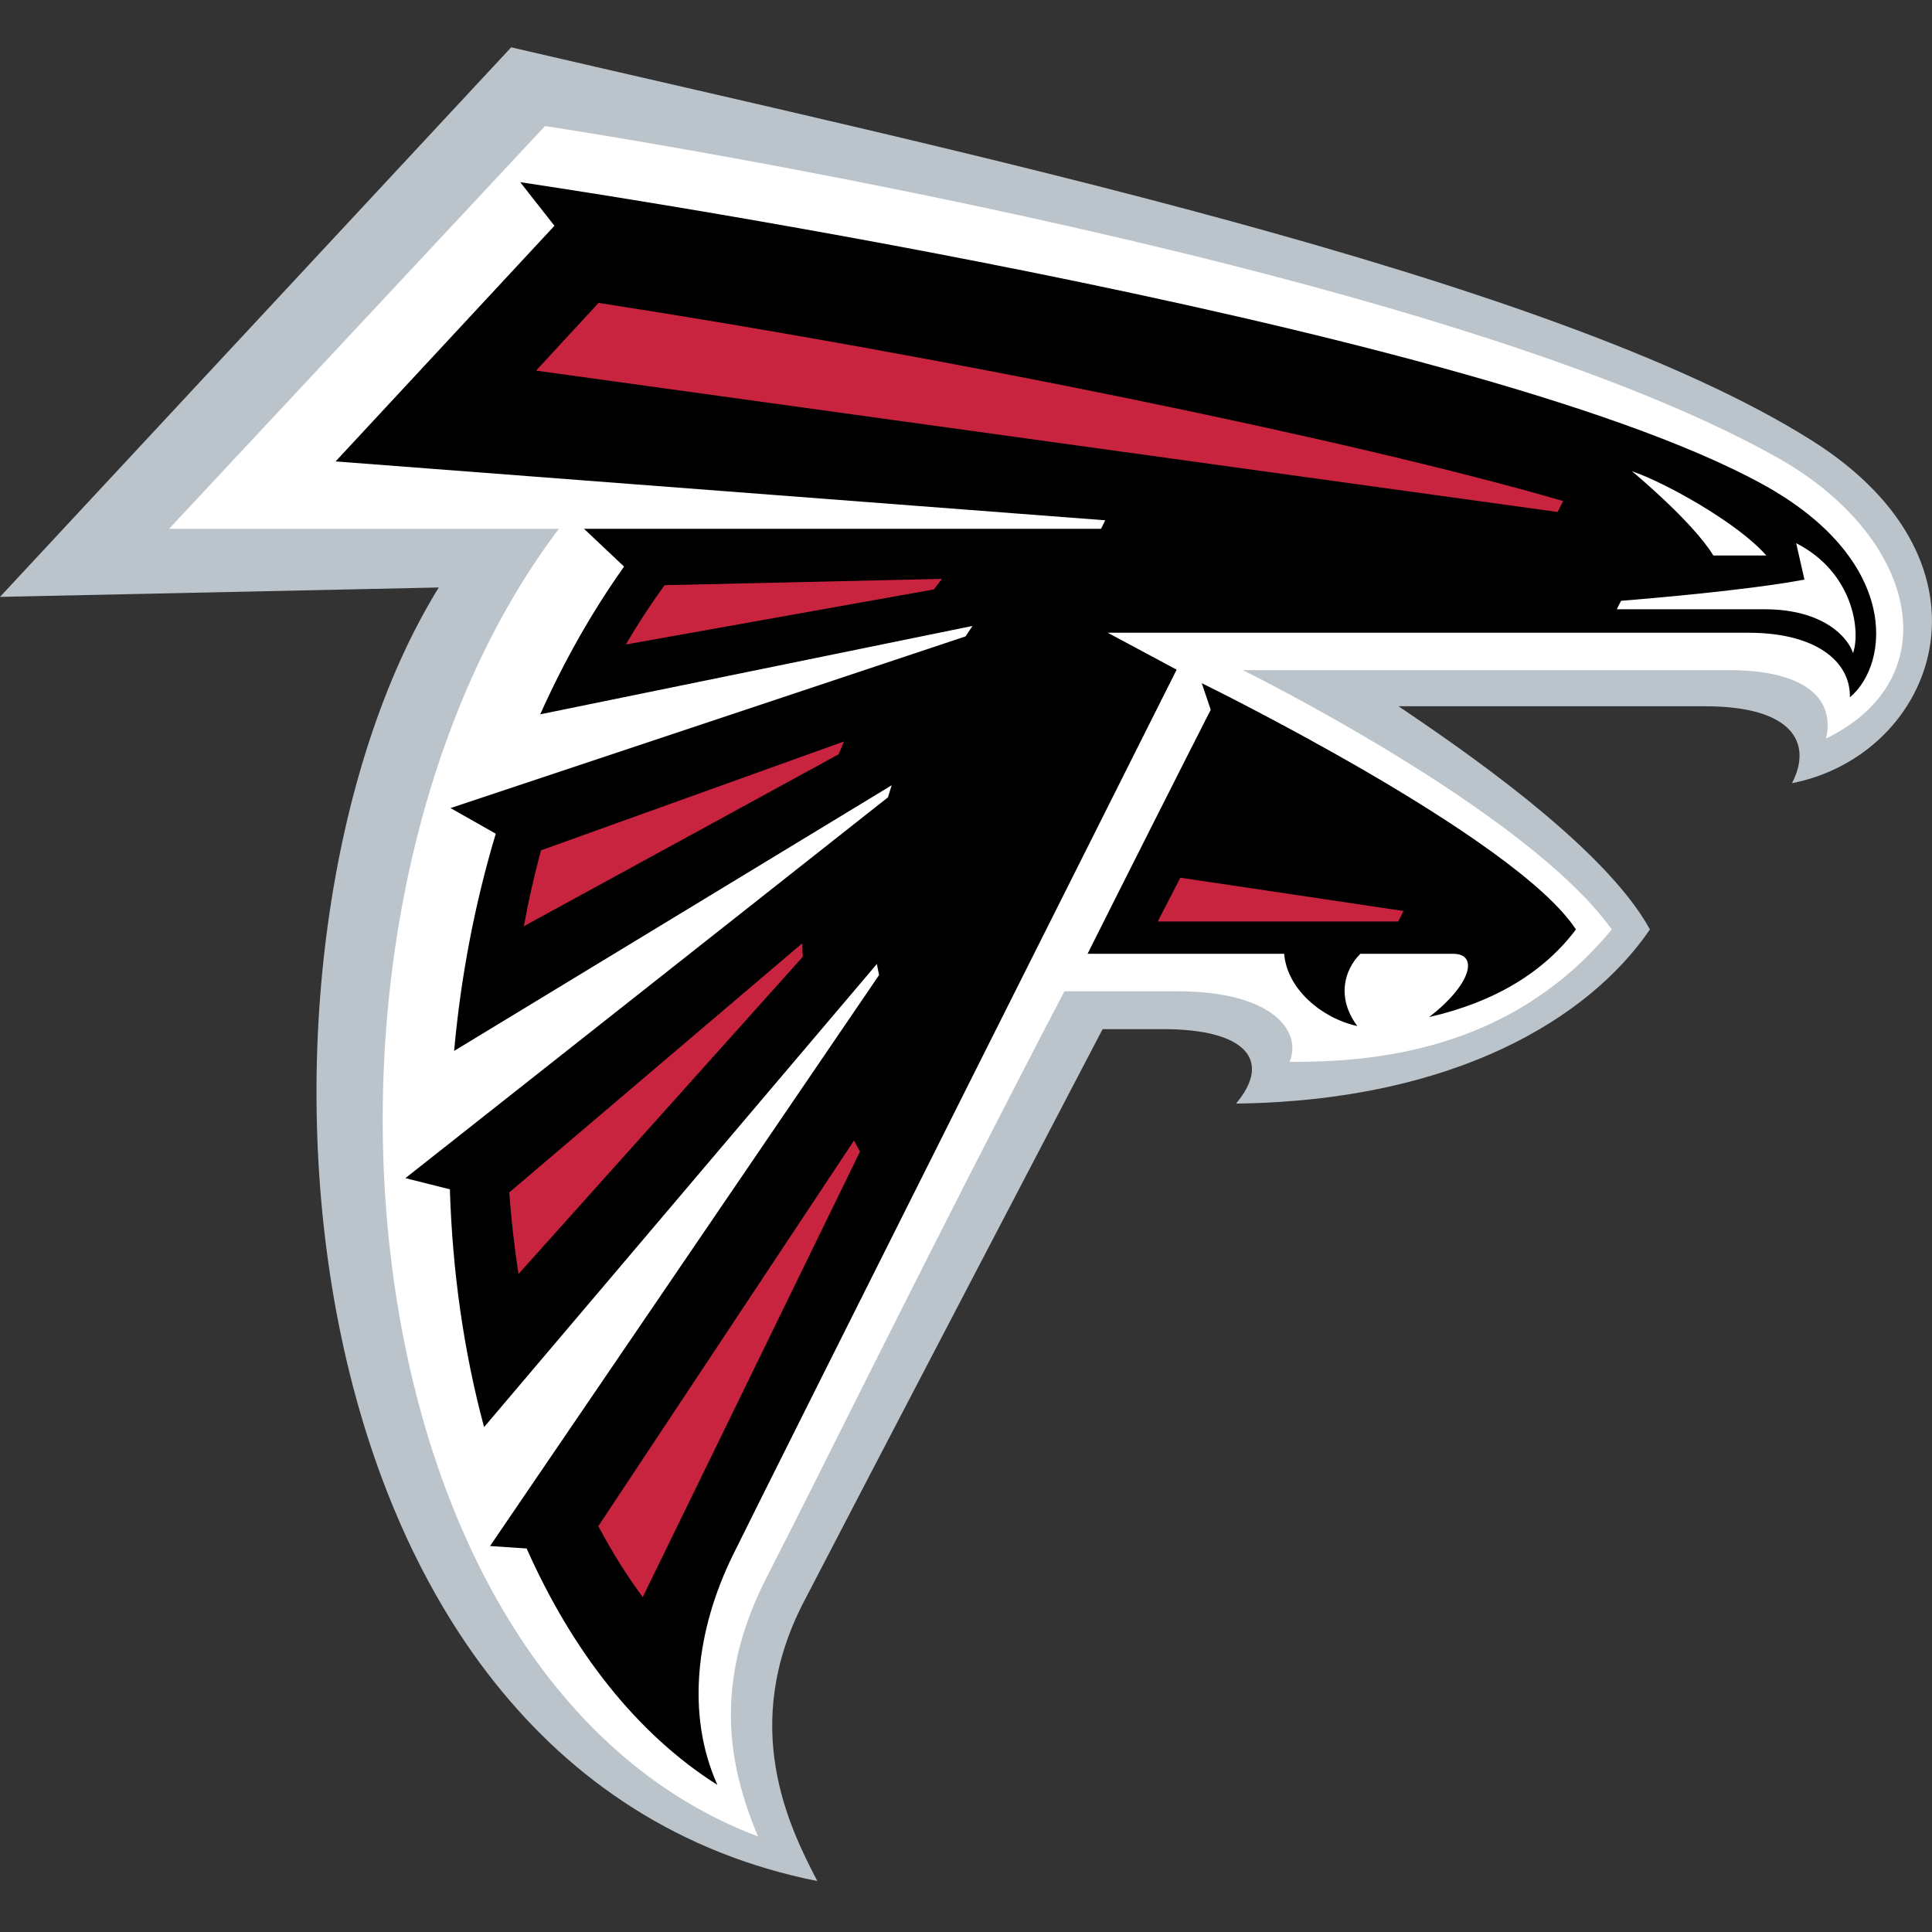
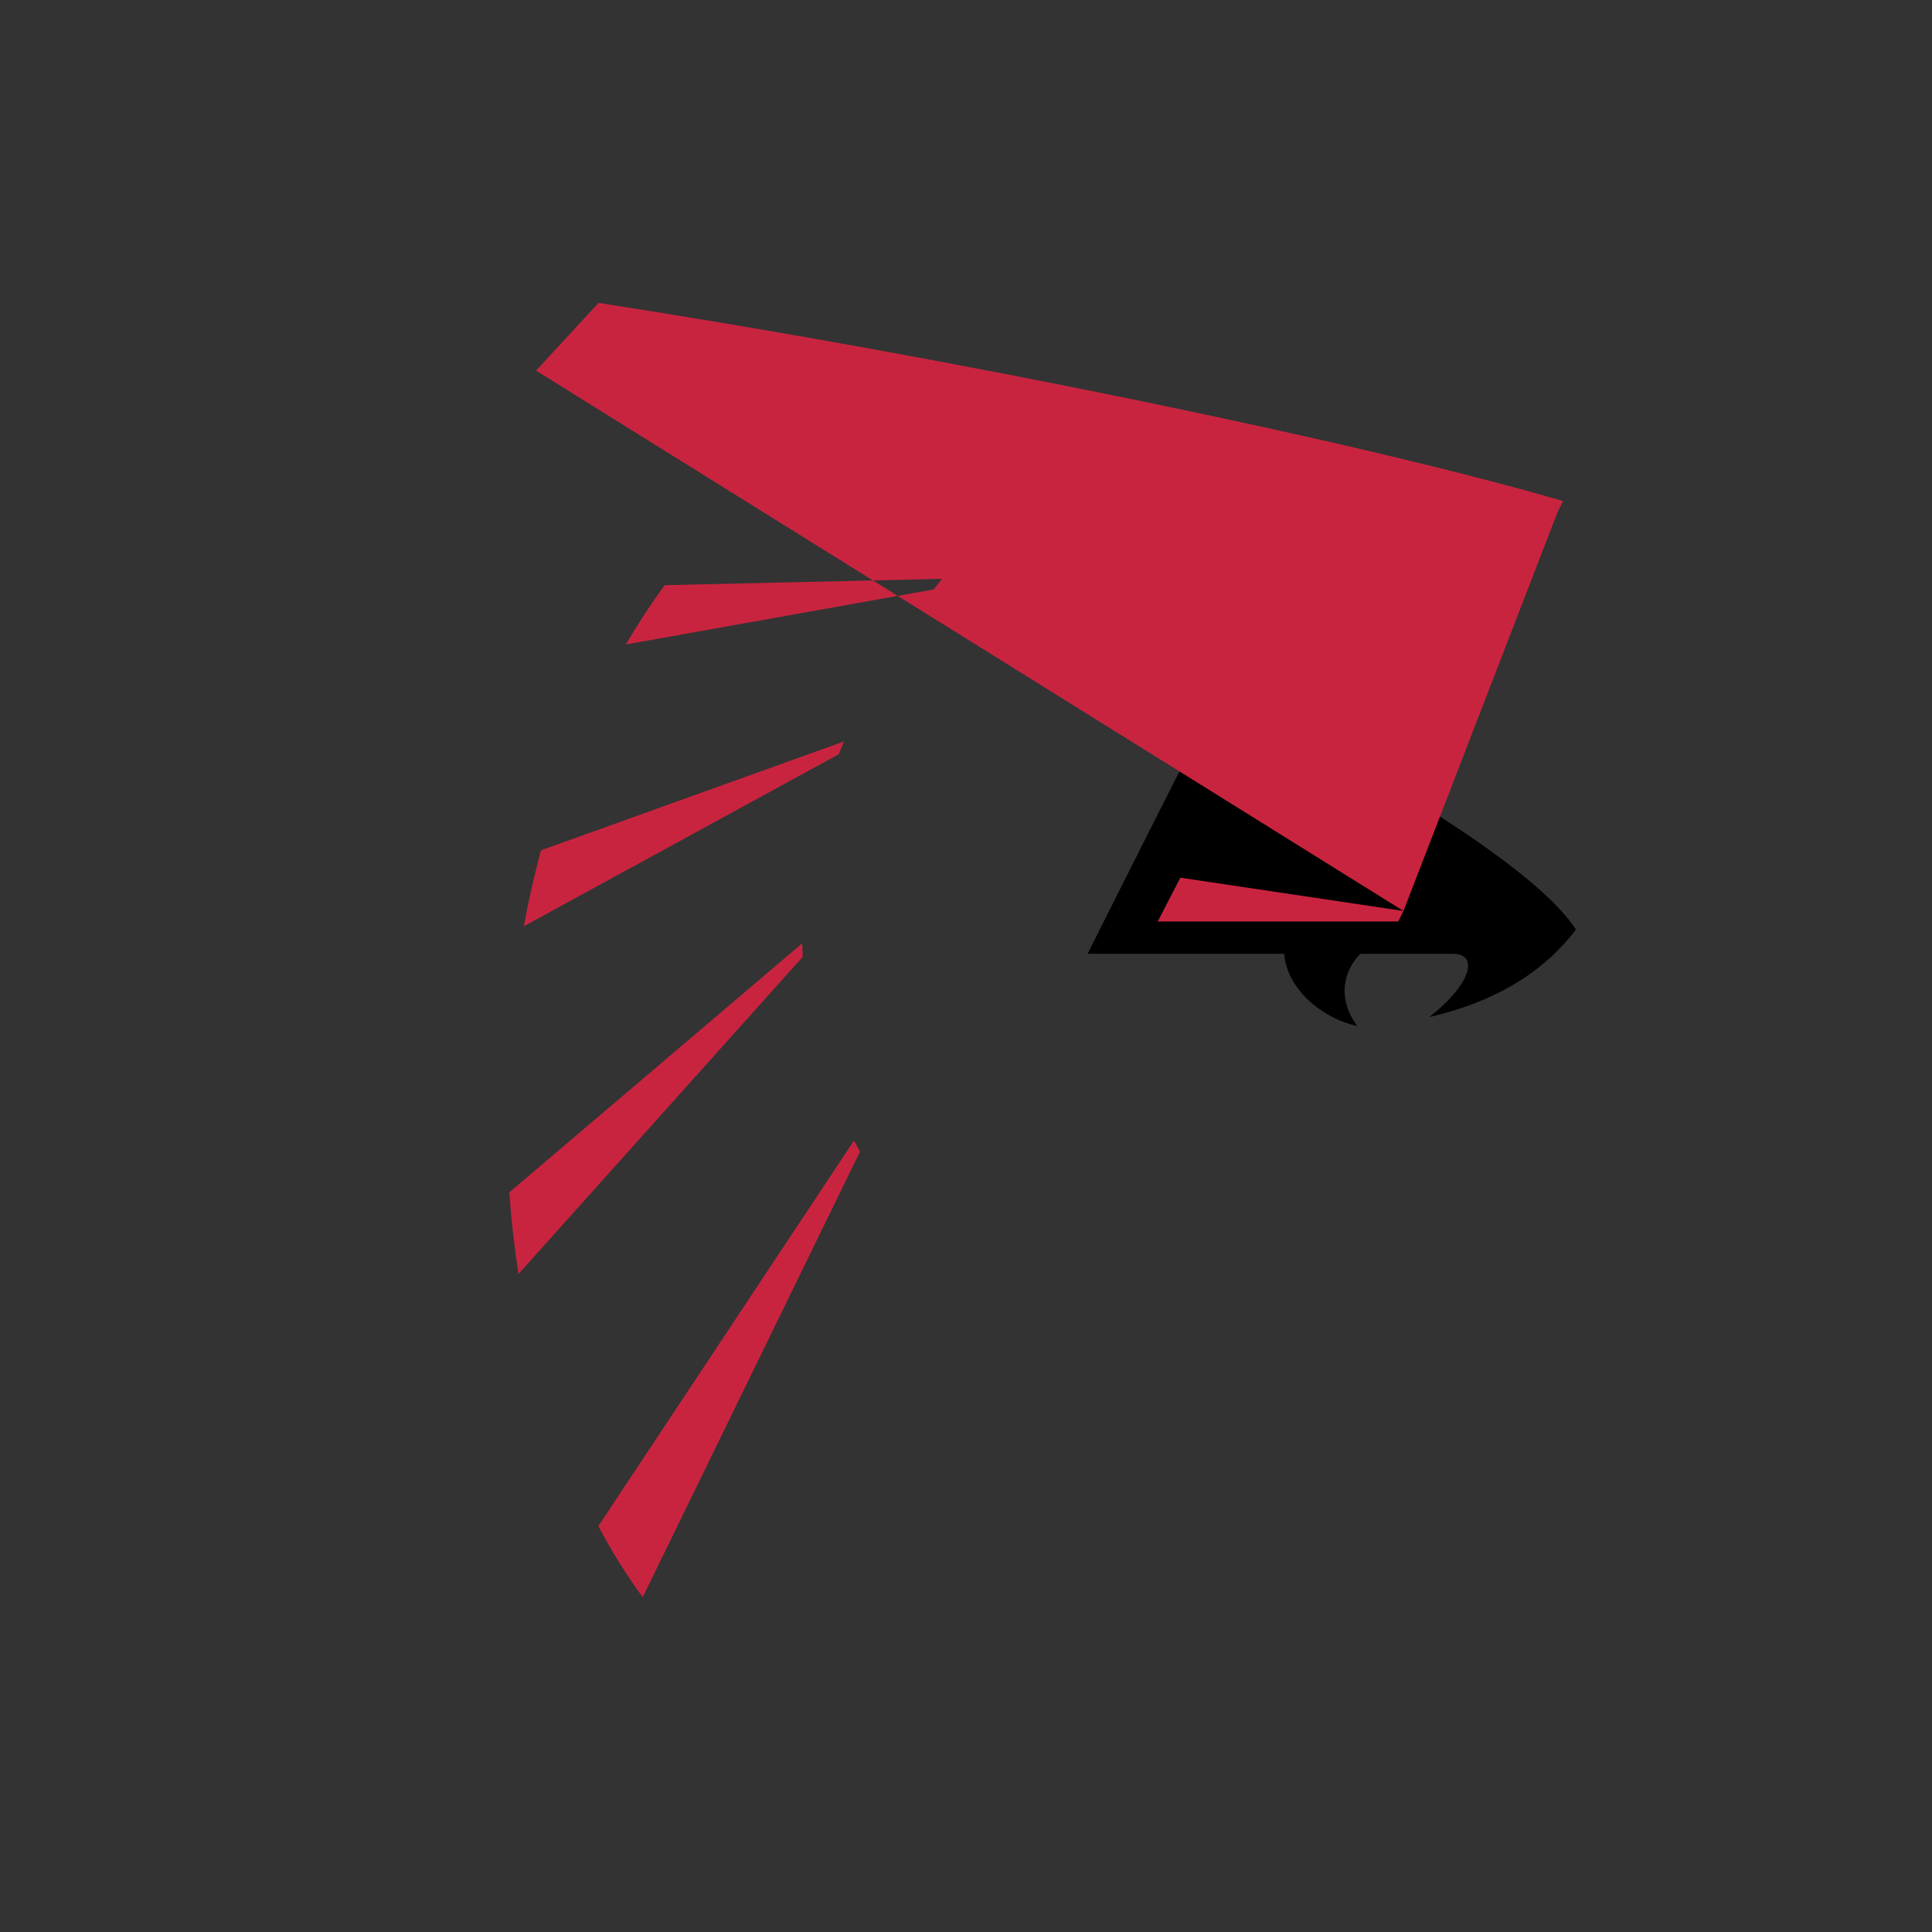
<svg xmlns="http://www.w3.org/2000/svg" width="500px" height="500px" viewBox="0 0 500 500" version="1.1">
  <rect x="0" y="0" width="500" height="500" fill="#333333" stroke="none" />
  <title>ATL</title>
  <desc>Created with Sketch.</desc>
  <defs />
  <g id="Page-1" stroke="none" stroke-width="1" fill="none" fill-rule="evenodd">
    <g id="ATL">
      <g id="Page-1" transform="translate(0, 12)">
        <g id="Group-6" transform="translate(0, 0.081)">
          <g id="Group-3" fill="#BBC4CA">
-             <path d="M468.957,101.957 C401.615,59.442 247.354,26.916 132.294,0.167 L0,142.393 L113.554,139.96 C57.016,231.327 68.539,446.175 211.527,474.739 C204.163,460.626 191.382,434.701 207.955,402.601 C219.75,379.77 285.35,254.26 285.35,254.26 L301.055,254.26 C322.324,254.26 329.321,262.258 319.892,273.526 C376.576,272.806 411.383,251.371 427,228.46 C415.109,206.702 377.282,181.086 361.944,170.699 L441.257,170.699 C464.003,170.699 469.133,180.233 463.775,190.605 C500.897,183.313 519.88,134.101 468.957,101.957" id="Fill-1" />
-           </g>
-           <path d="M459.903,106.293 C368.177,54.84 141.055,20.542 141.055,20.542 L43.758,124.773 L144.634,124.773 C70.149,223.203 86.656,421.895 196.182,463.198 C188.414,444.711 184.475,423.277 198.475,396 C214.276,365.223 239.432,313.505 275.459,244.469 L304.856,244.469 C329.263,244.469 337.06,254.774 333.746,262.742 C353.816,262.742 390.504,260.765 417.123,228.459 C394.943,197.477 321.619,161.342 321.619,161.342 L447.409,161.342 C465.893,161.342 475.131,167.92 472.581,179.056 C504.712,163.363 496.355,126.743 459.903,106.293" id="Fill-4" fill="#FFFFFF" />
+             </g>
        </g>
        <g id="Group-15" transform="translate(80.842, 33.789)">
          <path d="M230.177,131.022 L232.492,137.894 C227.017,148.597 207.409,187.466 200.618,201.057 L251.504,201.057 C252.195,210.076 261.147,217.728 270.436,219.75 C264.932,212.392 267.114,205.093 271.222,201.057 L295.255,201.057 C301.935,201.057 299.877,209.084 289.015,217.427 C306.014,213.538 318.706,205.806 327.011,194.751 C311.254,170.692 230.177,131.022 230.177,131.022" id="Fill-7" fill="#000000" />
-           <path d="M375.249,79.499 C298.111,37.175 53.792,1.363 53.792,1.363 L62.648,12.638 L6.007,73.626 L205.209,88.863 C204.842,89.584 204.467,90.319 204.099,91.069 L70.306,91.069 L80.668,100.845 C72.209,112.753 65.007,125.609 58.966,139.075 L170.837,116.207 C170.234,117.104 169.624,118.008 169.036,118.912 L35.75,163.339 L47.465,169.976 C41.967,188.264 38.396,207.221 36.683,226.186 L149.928,157.436 C149.59,158.48 149.267,159.517 148.958,160.56 L24.072,259.116 L35.588,262.005 C36.235,283.38 39.233,304.204 44.437,323.543 L146.092,203.686 C146.268,204.641 146.452,205.597 146.665,206.545 L45.98,354.32 L55.453,354.96 C67.124,381.223 83.704,402.775 104.826,416.153 C96.675,398.026 99.269,376.261 108.728,356.885 C116.922,340.104 223.671,127.52 223.671,127.52 L205.834,117.964 L371.692,117.964 C388.684,117.964 398.098,125.094 397.907,134.679 C408.402,125.822 410.746,98.978 375.249,79.499" id="Fill-9" fill="#000000" />
-           <path d="M384.013,94.793 L386.144,104.209 C371.63,106.943 345.944,109.119 338.683,109.7 C338.33,110.428 337.963,111.148 337.588,111.89 L375.819,111.89 C390.988,111.89 397.374,119.087 398.726,123.225 C400.711,117.565 398.881,102.386 384.013,94.793 M341.498,76.167 C349.979,78.997 369.057,89.64 376.274,97.976 L362.568,97.976 C357.159,89.082 341.498,76.167 341.498,76.167" id="Fill-11" fill="#FFFFFF" />
-           <path d="M54.723,193.919 L136.204,149.419 C136.645,148.317 137.101,147.207 137.578,146.104 L59.162,174.279 C57.42,180.747 55.943,187.304 54.723,193.919 L54.723,193.919 Z M91.16,105.654 C87.567,110.579 84.23,115.702 81.121,121.002 L160.824,106.757 C161.522,105.838 162.228,104.926 162.941,104.022 L91.16,105.654 Z M141.723,252.246 C141.194,251.297 140.68,250.342 140.173,249.386 L74.007,349.17 C77.483,355.748 81.32,361.901 85.494,367.546 L141.723,252.246 Z M53.341,283.919 L126.9,201.843 C126.841,200.674 126.797,199.506 126.767,198.344 L50.96,262.801 C51.474,269.938 52.275,276.995 53.341,283.919 L53.341,283.919 Z M282.381,189.972 L224.63,181.357 L218.78,192.692 L281.014,192.692 C281.484,191.773 281.933,190.861 282.381,189.972 L282.381,189.972 Z M322.265,86.712 L57.89,50.121 L74.066,32.605 C163.11,46.372 269.615,68.13 323.691,83.882 C323.228,84.801 322.743,85.756 322.265,86.712 L322.265,86.712 Z" id="Fill-13" fill="#C9243F" />
+           <path d="M54.723,193.919 L136.204,149.419 C136.645,148.317 137.101,147.207 137.578,146.104 L59.162,174.279 C57.42,180.747 55.943,187.304 54.723,193.919 L54.723,193.919 Z M91.16,105.654 C87.567,110.579 84.23,115.702 81.121,121.002 L160.824,106.757 C161.522,105.838 162.228,104.926 162.941,104.022 L91.16,105.654 Z M141.723,252.246 C141.194,251.297 140.68,250.342 140.173,249.386 L74.007,349.17 C77.483,355.748 81.32,361.901 85.494,367.546 L141.723,252.246 Z M53.341,283.919 L126.9,201.843 C126.841,200.674 126.797,199.506 126.767,198.344 L50.96,262.801 C51.474,269.938 52.275,276.995 53.341,283.919 L53.341,283.919 Z M282.381,189.972 L224.63,181.357 L218.78,192.692 L281.014,192.692 C281.484,191.773 281.933,190.861 282.381,189.972 L282.381,189.972 Z L57.89,50.121 L74.066,32.605 C163.11,46.372 269.615,68.13 323.691,83.882 C323.228,84.801 322.743,85.756 322.265,86.712 L322.265,86.712 Z" id="Fill-13" fill="#C9243F" />
        </g>
      </g>
    </g>
  </g>
</svg>